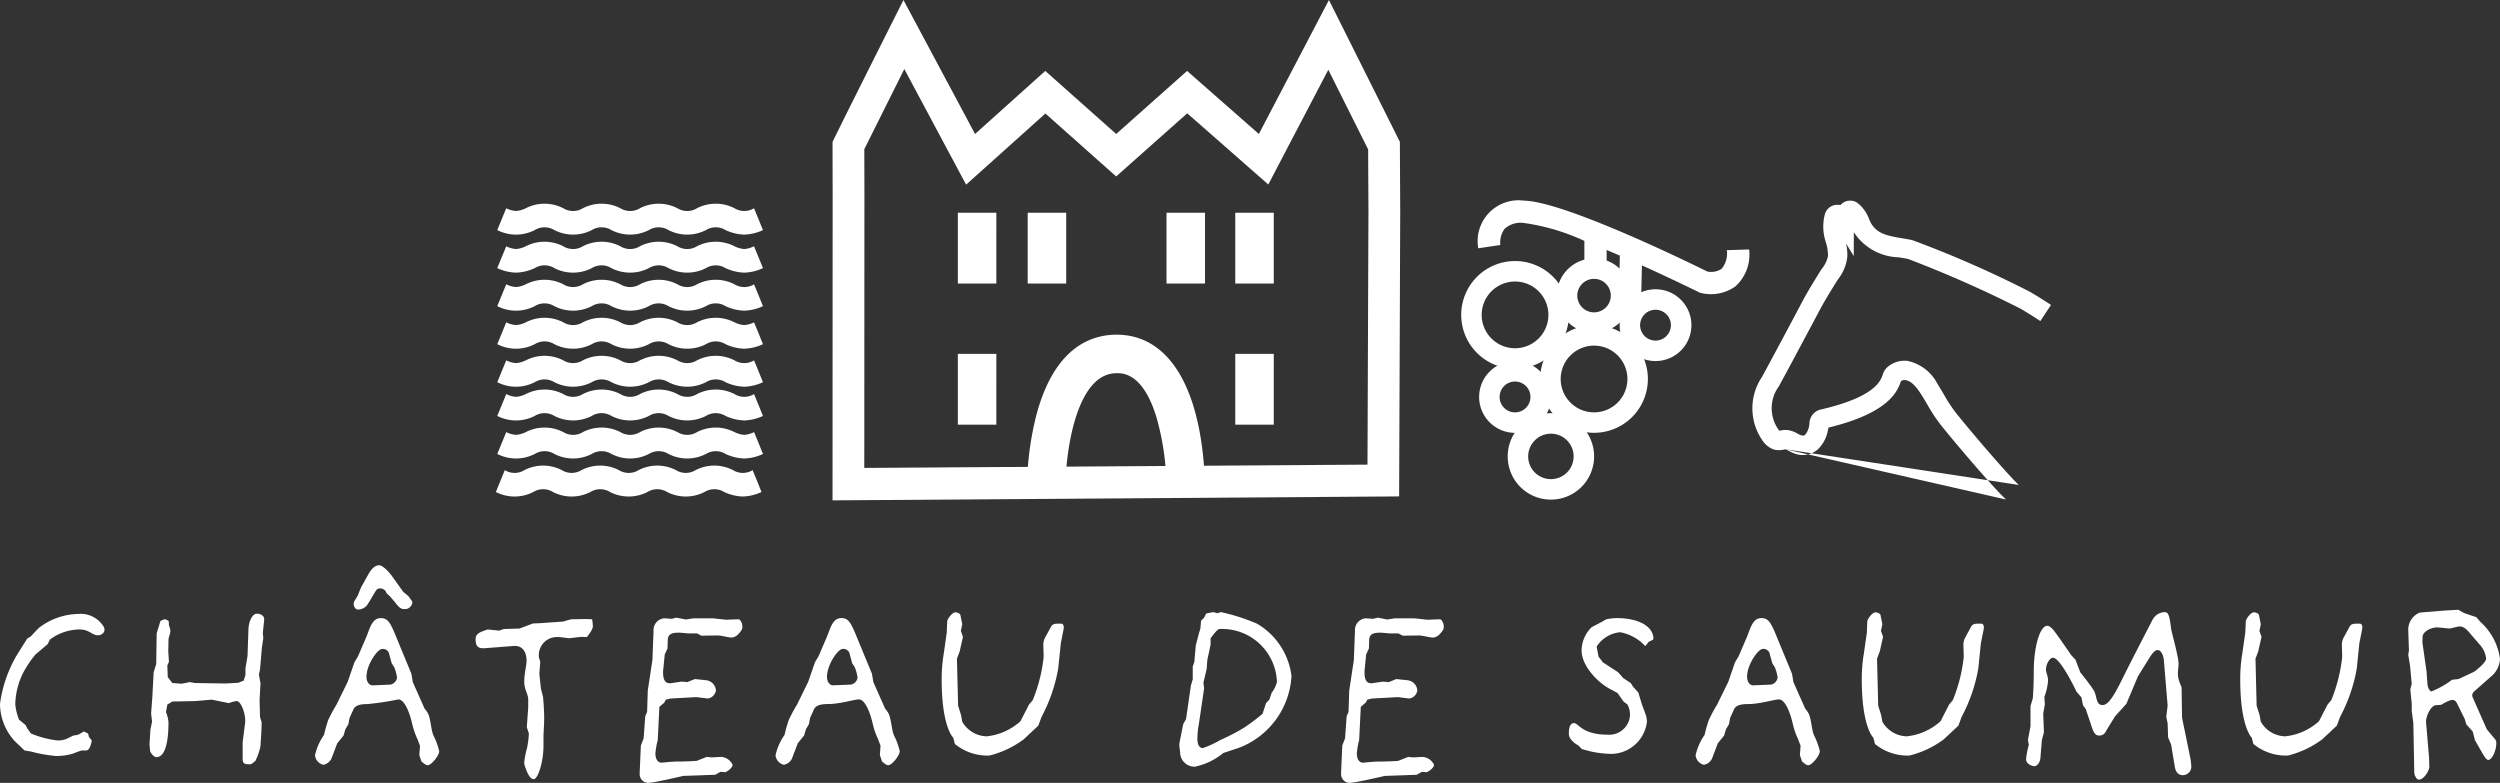
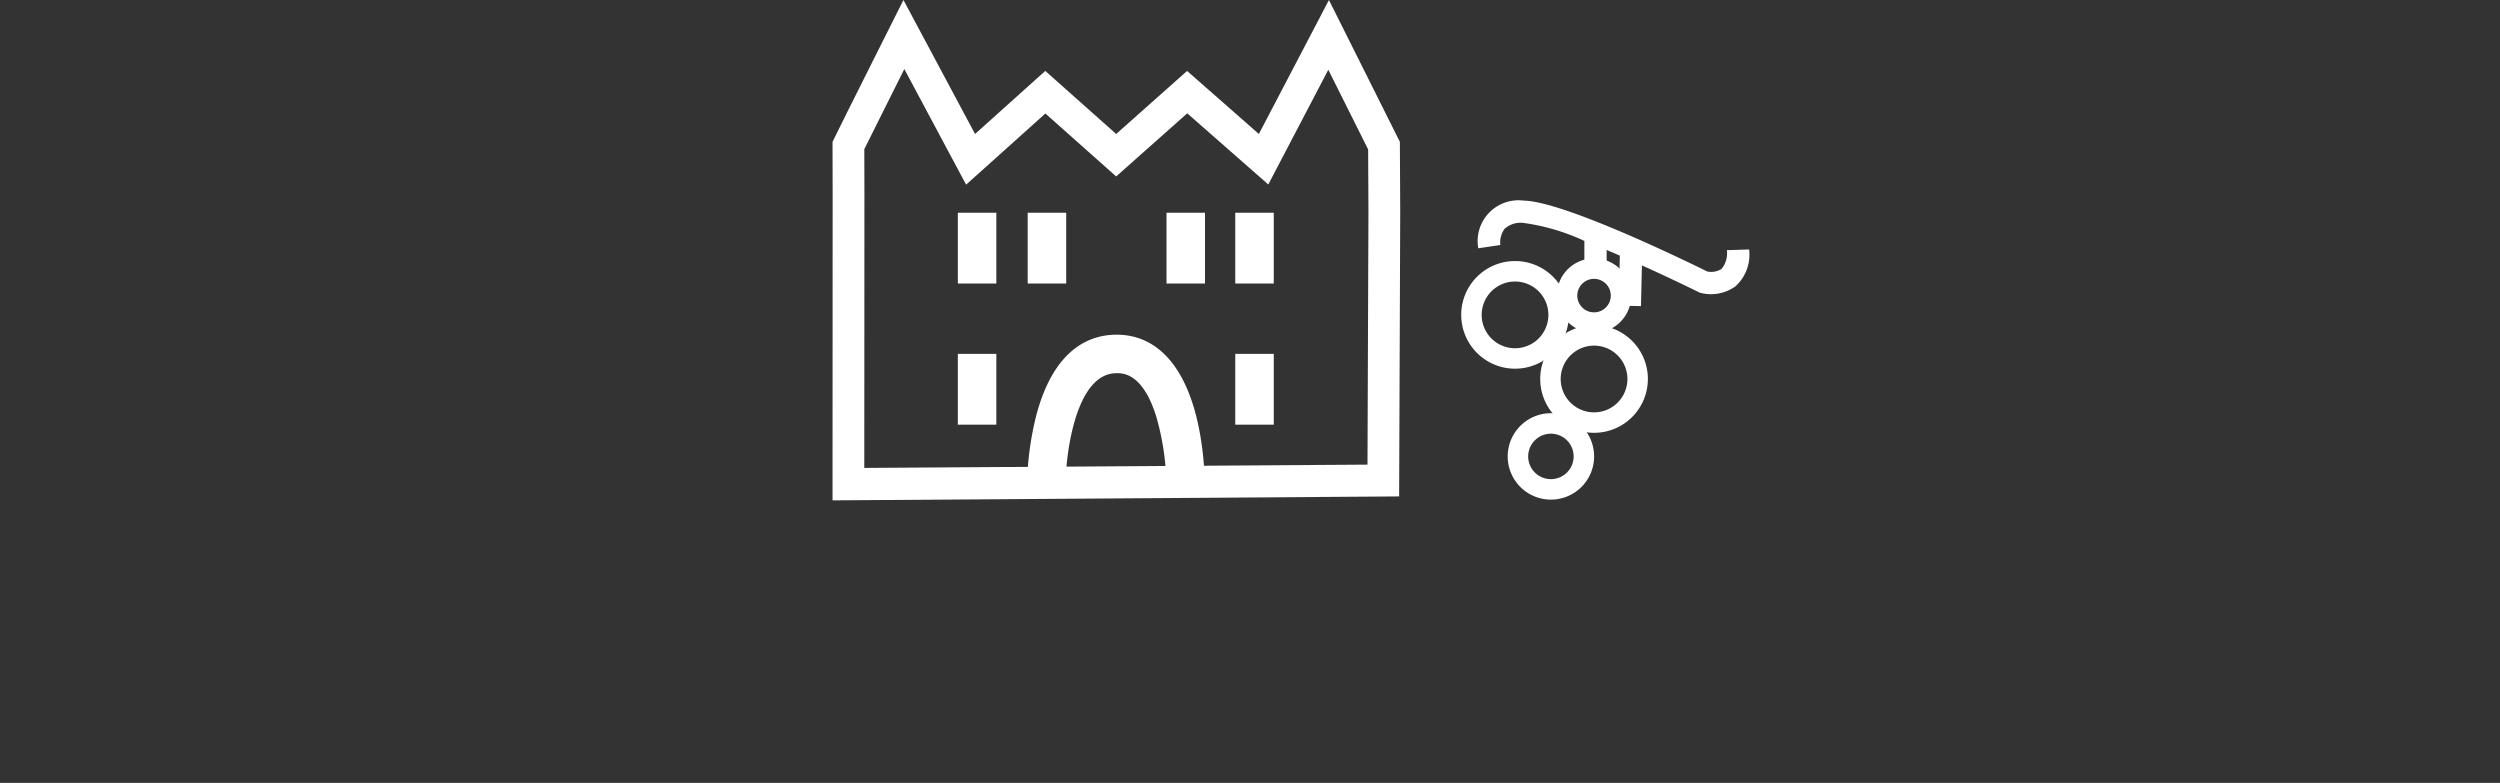
<svg xmlns="http://www.w3.org/2000/svg" id="Calque_3" data-name="Calque 3" viewBox="0 0 192.707 60.347">
  <rect x="0" y="0" width="192.707" height="60.347" fill="#333333" stroke="none" />
  <title>logo-blanc</title>
-   <path d="M11.253,50.666a.514.514,0,0,0,.035-.161.541.541,0,0,0-.088-.268,2.083,2.083,0,0,0-1.93-.945,5.152,5.152,0,0,0-3.037,1.07c-.268.268-.607.644-.607.644l-.305.196-.803,1.285A9.987,9.987,0,0,0,3.232,56.224,4.263,4.263,0,0,0,4.41,59.137l.715.678.519.088a10.862,10.862,0,0,0,1.91.339,4.551,4.551,0,0,0,1.287-.178c.357-.143.68-.249.68-.249h.357c.321,0,.429-.768.429-.768l-.215-.268-.071-.268L9.699,58.35,9.27,58.6l-.394.072-.553.267a1.986,1.986,0,0,1-.627.108,7.423,7.423,0,0,1-2.071-.537l-.268-.357L5.197,57.85l-.501-.411a4.57,4.57,0,0,1-.286-1.16,5.664,5.664,0,0,1,.644-2.519,8.512,8.512,0,0,1,.911-1.342l.946-.803.161-.341a3.873,3.873,0,0,1,2.269-.786c.625,0,.805.251,1.215.411a.461.461,0,0,0,.215.035.508.508,0,0,0,.482-.268m12.344-.927V49.704c0-.251-.231-.429-.57-.429-.357,0-.607.607-.643,1.144l-.071,2.108-.161.964v.517l-.143.429-.411.161-.966.055-2.359-.035-.411-.072-.625.125-.715-.053-.357-.447-.035-.913.124-.267-.053-.84s.018-.5.018-.821c0-.251.143-.484.143-.733a.493.493,0,0,0-.018-.161l-.09-.286-.018-.304a.682.682,0,0,0-.286-.143,1.013,1.013,0,0,0-.355.143l-.286.946-.035,2.359-.198.643-.106,1.981-.09,1.179.072.643-.125.609-.072,1.16.055.537s.231.429.482.429c.606,0,.927-.983.927-2.68a2.279,2.279,0,0,0-.196-.786l.108-.59.392-.233,1.769-.035,1.269-.108,1.322.268a2.296,2.296,0,0,1,.59-.161c.321,0,.66.893.66,1.483v.161l-.196,1.518v1.25c0,.411.108.464.59.464.108,0,.392-.267.392-.267a4.449,4.449,0,0,0,.392-1.144l.072-1.179.018-.643-.125-.411-.035-1.34.071-1.248-.124-.697.088-.374.143-1.698.108-.713-.035-.429ZM37.086,59.868a5.078,5.078,0,0,0-.429-1.179c-.196-.429-.178-.948-.374-1.591a1.699,1.699,0,0,0-.32-.5l-.911-2.053-.108-.643-1.269-3.074c-.374-.893-.57-1.215-1.089-1.215-.678,0-.839.786-1.107,1.43l-.644,1.501-.284.482-.519,1.501-.858,1.75a11.81,11.81,0,0,0-.643,1.197,9.913,9.913,0,0,0-.321,1.142,4.375,4.375,0,0,0-.697,1.573.845.845,0,0,0,.644.733.872.872,0,0,0,.625-.484l.447-1.178.482-.59.143-.484.231-.392.09-.482.268-.59c.125-.323.392-.484,1.142-.484a23.822,23.822,0,0,0,2.359-.357c.394,0,.805.75,1.072,1.93a5.989,5.989,0,0,0,.394,1.125l.196.519-.053.715.161.482s.304.304.482.304c.284,0,.892-.75.892-1.089M34.979,48.29l-.268-.374-.392-.321-.84-1.178c-.304-.429-.768-.876-1.019-.876-.339,0-.607.304-.803.643l-.59,1.052-.268.662-.231.374a.406.406,0,0,0-.072.251c0,.214.143.429.321.429a.885.885,0,0,0,.75-.394l.251-.411.286-.482c.108-.178.196-.339.394-.339a.51.51,0,0,1,.535.374l.251.233.268.304.231.286c.286.357.429.394.607.394h.143a.588.588,0,0,0,.482-.484.196.196,0,0,0-.035-.143m-1.144,5.898a.639.639,0,0,1-.517.553l-1.34.055h-.035c-.233,0-.464-.233-.464-.68a2.554,2.554,0,0,1,.035-.321c.143-.803.84-1.804,1.179-1.804a.504.504,0,0,1,.554.464l.178.643.196.304a3.492,3.492,0,0,1,.214.787M48.93,50.257a4.626,4.626,0,0,0-.053-.553l-.464-.018-1.162.018-.625.178-1.804.125-.5.018-1.054.394-1.197.035-.357.124-.893-.088-.251.088c-.321.106-.678.267-.678.625,0,.5.125.733.572.733h.106l2.288-.178h.071c.537,0,.893.41.893,1.142,0,.376-.178.946-.178,1.608,0,.643.304.946.304,1.375v.607l-.108,1.536.161.484a7.757,7.757,0,0,1-.143,1.125,5.822,5.822,0,0,0-.214,1.089,1.014,1.014,0,0,0,.053.321c.125.341.339.983.68.983.302,0,.749-1.268.749-2.59v-.84s.053-.821.053-1.358c0-.59-.088-1.554-.088-1.554l-.162-.625-.124-1.144.071-.929-.108-.376v-.035a1.393,1.393,0,0,1,1.448-1.501,1.863,1.863,0,0,1,.304.018l.59.072.911-.108.447.018s.464-.553.464-.821m11.47.267a.558.558,0,0,0,.053-.247c0-.286-.161-.572-.304-.572l-.964.035-1.001-.108H56.684l-.59.09-.733-.143-.339.09-.572-.037h-.035a.905.905,0,0,0-.805.964l-.088,2.253-.358,2.357-.051,1.642-.143.323-.125,1.716-.214.554-.09,2.071v.055a.679.679,0,0,0,.643.749c.447,0,2.715-.537,2.715-.537l2.465-.087.411-.233.321.035c.108.018.607-.321.607-.57a1.045,1.045,0,0,0-.893-.609h-.018l-.697.037-.392-.037-.768.305s-.733.053-1.538.053c-.374,0-1.142.088-1.142.088-.286,0-.501-.214-.501-.731a5.853,5.853,0,0,1,.18-1.019l.124-2.556.376-.321.125-.233.357-.088,2-.108.876.108h.018a.758.758,0,0,0,.607-.607.845.845,0,0,0-.768-.803l-.856-.09-.572.233-.464-.035-.84.125h-.071c-.268,0-.501-.18-.501-.805a1.862,1.862,0,0,1,.018-.304l.108-1.107.215-.466.018-.643c.018-.286.088-.572.803-.572a2.519,2.519,0,0,1,.357.018l.394.035h.697l.339.178,1.268-.018c.233,0,.84.161,1.036.161.341,0,.572-.249.805-.59m12.182,9.345a5.13,5.13,0,0,0-.427-1.179c-.196-.429-.178-.948-.376-1.591a1.699,1.699,0,0,0-.32-.5l-.911-2.053-.108-.643-1.268-3.074c-.374-.893-.572-1.215-1.089-1.215-.68,0-.84.786-1.109,1.43l-.643,1.501-.286.482-.517,1.501-.858,1.75a11.473,11.473,0,0,0-.643,1.197,9.921,9.921,0,0,0-.321,1.142,4.375,4.375,0,0,0-.697,1.573.846.846,0,0,0,.643.733.869.869,0,0,0,.625-.484l.447-1.178.484-.59.143-.484.231-.392.09-.482.267-.59c.125-.323.394-.484,1.144-.484.876,0,2-.357,2.359-.357.392,0,.803.75,1.072,1.93a5.868,5.868,0,0,0,.394,1.125l.196.519-.053.715.161.482s.304.304.48.304c.286,0,.892-.75.892-1.089m-3.249-5.68a.641.641,0,0,1-.517.553l-1.34.055H67.44c-.231,0-.464-.233-.464-.68a2.316,2.316,0,0,1,.037-.321c.143-.803.839-1.804,1.178-1.804a.502.502,0,0,1,.554.464l.178.643.198.304a3.492,3.492,0,0,1,.214.787M85.213,50.49c0-.035.018-.09.018-.143,0-.161-.053-.304-.196-.304h-.251c-.214,0-.429.018-.535.233l-.447.821a1.131,1.131,0,0,0-.143.66c0,.215.018.501.018.876a12.147,12.147,0,0,1-.84,3.305l-.286.341-.66,1.285a4.598,4.598,0,0,1-2.608,1.162,2.229,2.229,0,0,1-1.877-1.126l-.09-.5-.231-.733-.09-3.626.215-.572.249-1.107-.161-.464.108-.519-.143-.696c-.018-.108-.214-.215-.392-.215-.249,0-.625.537-.625.697l-.035.858-.231,1.624a11.847,11.847,0,0,0-.161,2.002c0,3.679.892,4.484.892,4.484l.125.482a3.941,3.941,0,0,0,2.661.892,7.384,7.384,0,0,0,2.645-1.25l1.125-1.054.251-.678a12.393,12.393,0,0,0,1.285-3.734l.198-1.93Zm17.571,3.591a5.431,5.431,0,0,0-2.661-4.038,14.922,14.922,0,0,0-2.788-.893l-.268.09-.304-.09-.554.108-.161.321-.233.231-.053.609-.09.284-.267,1.019-.108,1.269-.125.357v.983l-.141.482-.376,2.588-.214.376-.267,1.321a1.821,1.821,0,0,0-.035.286c0,.251.069.484.069.715a1.108,1.108,0,0,0,1.142.966,5.137,5.137,0,0,0,2.182-1.054L98.766,59.6a6.303,6.303,0,0,0,4.018-5.519m-1.123.464a2.401,2.401,0,0,1-.413.84l-.161.5-.267.286-.268.819a16.322,16.322,0,0,1-1.395,1.054A16.035,16.035,0,0,1,97.3,59.01a7.578,7.578,0,0,1-1.359.625c-.321-.035-.411-.339-.411-.768a7.065,7.065,0,0,1,.125-1.162l.394-2.678-.055-.429.251-1.072.053-.696.251-1.179v-.482s.5-.715.68-.715a4.232,4.232,0,0,1,4.433,4.091m12.807-4.022a.56.56,0,0,0,.053-.247c0-.286-.161-.572-.304-.572l-.966.035-.999-.108h-1.501l-.59.09-.733-.143-.339.09-.572-.037h-.035a.903.903,0,0,0-.805.964l-.088,2.253-.357,2.357-.053,1.642-.143.323-.125,1.716-.214.554-.09,2.071v.055a.679.679,0,0,0,.643.749c.445,0,2.715-.537,2.715-.537l2.465-.087.411-.233.321.035c.108.018.607-.321.607-.57a1.045,1.045,0,0,0-.893-.609H112.86l-.697.037-.392-.037-.77.305s-.731.053-1.536.053c-.374,0-1.142.088-1.142.088-.286,0-.501-.214-.501-.731a6.032,6.032,0,0,1,.178-1.019l.125-2.556.376-.321.125-.233.357-.088,2-.108.876.108h.018a.758.758,0,0,0,.607-.607.846.846,0,0,0-.768-.803l-.856-.09-.572.233-.464-.035-.84.125h-.071c-.268,0-.501-.18-.501-.805a1.862,1.862,0,0,1,.018-.304l.108-1.107.214-.466.019-.643c.018-.286.088-.572.803-.572a2.518,2.518,0,0,1,.357.018l.394.035h.697l.339.178,1.268-.018c.233,0,.84.161,1.036.161.339,0,.572-.249.805-.59m16.212.697c0-.982-1.162-1.607-2.839-1.607a4.867,4.867,0,0,0-.786.09l-.376.214-.75.392a2.525,2.525,0,0,0-.786,1.787c0,1.232,1.287,2.502,2.163,2.966l.607.323.464.66.304.233a1.74,1.74,0,0,1,.196.731,1.598,1.598,0,0,1-1.732,1.591c-1.967,0-2.251-.893-2.574-.893-.286,0-.41.286-.41.823,0,.535.75.911.75.911l.249.267.733.196a8.269,8.269,0,0,0,1.608.178,2.81,2.81,0,0,0,2.678-2.463,1.803,1.803,0,0,0-.108-.609l-.286-.768-.268-.893-.39-.427-.198-.304-.57-.376-.411-.464-1.162-.752-.339-.447-.143-.768a2.389,2.389,0,0,1,1.822-1.107,3.492,3.492,0,0,1,1.928,1.072l.268-.341s.357-.143.357-.214m12.828,8.647a5.157,5.157,0,0,0-.429-1.179c-.198-.429-.178-.948-.376-1.591a1.699,1.699,0,0,0-.32-.5l-.911-2.053-.108-.643-1.268-3.074c-.376-.893-.572-1.215-1.089-1.215-.68,0-.84.786-1.109,1.43l-.643,1.501-.286.482-.517,1.501-.858,1.75a11.473,11.473,0,0,0-.643,1.197,9.712,9.712,0,0,0-.323,1.142,4.38,4.38,0,0,0-.696,1.573.844.844,0,0,0,.643.733.869.869,0,0,0,.625-.484l.447-1.178.482-.59.143-.484.233-.392.088-.482.268-.59c.125-.323.394-.484,1.144-.484.876,0,2-.357,2.359-.357.392,0,.803.75,1.072,1.93a5.905,5.905,0,0,0,.392,1.125l.198.519-.055.715.161.482s.304.304.482.304c.286,0,.893-.75.893-1.089m-3.25-5.68a.641.641,0,0,1-.519.553l-1.338.055h-.037c-.231,0-.464-.233-.464-.68a2.57,2.57,0,0,1,.035-.321c.143-.803.84-1.804,1.179-1.804a.503.503,0,0,1,.554.464l.178.643.196.304a3.472,3.472,0,0,1,.215.787M156.136,50.49c0-.035.018-.09.018-.143,0-.161-.053-.304-.196-.304h-.251c-.214,0-.429.018-.537.233l-.445.821a1.131,1.131,0,0,0-.143.66c0,.215.018.501.018.876a12.147,12.147,0,0,1-.84,3.305l-.286.341-.66,1.285a4.599,4.599,0,0,1-2.609,1.162,2.228,2.228,0,0,1-1.875-1.126l-.09-.5-.231-.733-.09-3.626.215-.572.249-1.107-.161-.464.108-.519-.143-.696c-.018-.108-.215-.215-.392-.215-.249,0-.625.537-.625.697l-.035.858-.231,1.624a11.835,11.835,0,0,0-.161,2.002c0,3.679.892,4.484.892,4.484l.125.482a3.941,3.941,0,0,0,2.661.892,7.373,7.373,0,0,0,2.643-1.25l1.126-1.054.251-.678a12.393,12.393,0,0,0,1.285-3.734l.196-1.93Zm16.008,10.646a4.138,4.138,0,0,0-.09-.803l-.625-3.054-.035-2.339a4.57,4.57,0,0,1-.251-.697,2.742,2.742,0,0,1-.035-.357c0-.268.053-.484.053-.75a2.735,2.735,0,0,0-.035-.358c-.161-.911-.482-2-.537-2.339-.106-.805-.161-1.287-.482-1.287a1.094,1.094,0,0,0-.911.519c-.09.161-1.751,3.376-2.359,4.608-.768,1.573-1.16,2.037-1.536,2.037-.537,0-.411-.733-.697-1.162-.357-.554-1.017-1.358-1.017-1.358l-.376-.983-.321-.339s-.876-1.285-1.215-1.732c-.178-.251-.429-.537-.625-.537-.588,0-1.051,1.644-1.051,3.556,0,1.197-.072,2.036-.072,2.036l-.178.59v1.554L159.55,59.01l.072.374a5.604,5.604,0,0,0-.214,1.126c0,.321.427.517.643.517.249,0,.445-.357.463-.643l.108-1.358.161-.607-.055-1.446.124-.696-.034-.59a4.565,4.565,0,0,0,.284-1.252c0-.357-.161-.625-.161-.839,0-.464.304-.929.537-.929.588,0,1.822,2.625,1.822,2.625l.374.429.125.625.214.286.447,1.338c.108.321.233.697.572.697.358,0,.464-.198.607-.464l.625-1.017.876-.966.893-2.126.823-1.322c.196-.321.447-.696.678-.696.321,0,.482.482.501.856l.284,3.43-.106.858.106.498.037,1.091.231.553.286,1.716c.072.464.339.643.607.643a.662.662,0,0,0,.662-.59M185.309,50.49c0-.035.019-.09.019-.143,0-.161-.055-.304-.198-.304h-.249c-.215,0-.429.018-.537.233l-.447.821a1.131,1.131,0,0,0-.143.66c0,.215.018.501.018.876a12.165,12.165,0,0,1-.839,3.305l-.286.341-.662,1.285a4.592,4.592,0,0,1-2.608,1.162,2.229,2.229,0,0,1-1.877-1.126l-.088-.5-.233-.733-.088-3.626.214-.572.251-1.107-.161-.464.106-.519-.143-.696c-.018-.108-.214-.215-.392-.215-.249,0-.623.537-.623.697l-.037.858-.231,1.624a11.694,11.694,0,0,0-.159,2.002c0,3.679.89,4.484.89,4.484l.125.482a3.946,3.946,0,0,0,2.661.892,7.383,7.383,0,0,0,2.645-1.25l1.125-1.054.251-.678a12.378,12.378,0,0,0,1.287-3.734l.196-1.93Zm10.63,2.251a4.653,4.653,0,0,0-1.499-2.823l-.321-.374-.946-.321-.447-.251-.985.053-1.983.161a1.425,1.425,0,0,0-.892,1.269V50.49l.053,1.608-.053.339.143.876.125,1.375-.108.429.108,1.07v.572l.125.946.071,3.787c0,.215.161.572.357.572.41,0,.803-.75.803-.964l-.018-.715-.233-2.751V57.58c0-.447.376-1.197.733-1.25l.447-.035a2.69,2.69,0,0,1,.786-.374c.27,0,.342.088.484.392l.537,1.089.125.411.482.535.178.68.572,1.001c.125.214.304.517.447.517.304,0,.623-.75.623-1.25a.483.483,0,0,0-.088-.339l-.643-.77L193.85,55.76a.468.468,0,0,1-.053-.196.453.453,0,0,1,.196-.339l1.215-1.073a1.878,1.878,0,0,0,.731-1.411m-1.07,0c0,.321-.911,1.001-.911,1.001l-1.215.57-.501.055a6.811,6.811,0,0,1-1.573.893c-.161,0-.304-.304-.321-.554l-.072-.982-.321-2.251.018-.447c.019-.304.537-.697,1.162-.697.055,0,.125.018.196.018l.733.072.609-.143a.463.463,0,0,1,.161-.019c.358,0,.607.304.876.627l.662.768a1.911,1.911,0,0,1,.5,1.089" transform="translate(-3.232 -1.968)" style="fill:#fff" />
-   <path d="M144.489,19.079v0m-.659,15.93h0Zm-2.953,1.592,16.996,3.874c-.781-.681-3.707-4.083-5.06-5.778a13.086,13.086,0,0,1-1.035-1.578c-.159-.268-.308-.524-.469-.773-.45-.702-.826-1.035-1.218-1.08a.455.455,0,0,0-.328.082l-.006.021c-.262.73-.866,2.417-5.583,3.559a1.855,1.855,0,0,1-.042.209,2.73,2.73,0,0,1-.754,1.451,1.774,1.774,0,0,1-1.902.305,2.867,2.867,0,0,1-.402-.19,1.424,1.424,0,0,0-.207-.103c-.026.003-.079.013-.117.021a1.574,1.574,0,0,1-.795-.006,1.782,1.782,0,0,1-.922-.778l-.045-.068a4.333,4.333,0,0,1,.061-4.743c.487-.884,2.545-4.737,3.093-5.778.405-.768.863-1.509,1.306-2.224l.026-.042c.064-.104.135-.21.206-.317a2.231,2.231,0,0,0,.461-.972,3.662,3.662,0,0,0-.164-1.052,3.691,3.691,0,0,1-.064-2.208,1.005,1.005,0,0,1,.739-.66l.021-.003a1.005,1.005,0,0,1,.421.011c.01-.011.021-.022.032-.035a1.001,1.001,0,0,1,1.256-.161,2.816,2.816,0,0,1,.935,1.3c.043.095.108.238.145.3.474.794,1.216.954,2.389,1.15.255.042.52.087.787.143a83.356,83.356,0,0,1,9.088,3.994c.537.317,1.075.652,1.602,1.001l-.821,1.244c-.506-.336-1.023-.659-1.538-.961a90.304,90.304,0,0,0-8.644-3.822c-.234-.05-.469-.088-.72-.13a4.278,4.278,0,0,1-3.424-1.859c-.018-.029-.034-.059-.051-.092l-.006,1.854-.593-.967a3.909,3.909,0,0,1,.098,1.028,3.426,3.426,0,0,1-.709,1.719c-.061.093-.122.186-.18.28l-.026.04c-.429.694-.872,1.411-1.253,2.134-.567,1.073-2.604,4.892-3.107,5.802a2.861,2.861,0,0,0-.143,3.175l.053.076a1.744,1.744,0,0,0,.13.178l.071-.015a1.762,1.762,0,0,1,.599-.035,2.047,2.047,0,0,1,.725.272,1.756,1.756,0,0,0,.194.096c.278.1.347.037.387,0a1.415,1.415,0,0,0,.318-.72c.008-.03.016-.093.022-.143a1.127,1.127,0,0,1,.789-1.073c4.237-.961,4.685-2.216,4.856-2.688a1.234,1.234,0,0,1,.373-.606,2.022,2.022,0,0,1,1.53-.476,3.378,3.378,0,0,1,2.307,1.754c.175.275.339.553.498.823a11.78,11.78,0,0,0,.914,1.403c1.419,1.775,4.23,5.023,4.876,5.587Z" transform="translate(-3.232 -1.968)" style="fill:#fff" />
-   <path d="M60.602,20.052a3.67,3.67,0,0,1-1.444-.349,1.441,1.441,0,0,0-1.51,0,3.163,3.163,0,0,1-2.887,0,1.444,1.444,0,0,0-1.512,0,3.167,3.167,0,0,1-2.889,0,1.441,1.441,0,0,0-1.51,0,3.163,3.163,0,0,1-2.887,0,1.444,1.444,0,0,0-1.512,0,3.167,3.167,0,0,1-2.889,0l.691-1.682a2.023,2.023,0,0,0,.755.212,2.094,2.094,0,0,0,.755-.214,3.163,3.163,0,0,1,2.887,0,1.441,1.441,0,0,0,1.51,0,3.167,3.167,0,0,1,2.889,0,1.441,1.441,0,0,0,1.51,0,3.167,3.167,0,0,1,2.889,0,1.441,1.441,0,0,0,1.51,0,3.167,3.167,0,0,1,2.889,0,1.44,1.44,0,0,0,1.507.002l.347.84.341.844a3.68,3.68,0,0,1-1.44.347m0,2.932a3.696,3.696,0,0,1-1.444-.349,1.441,1.441,0,0,0-1.51,0,3.163,3.163,0,0,1-2.887,0,1.444,1.444,0,0,0-1.512,0,3.166,3.166,0,0,1-2.889,0,1.441,1.441,0,0,0-1.51,0,3.163,3.163,0,0,1-2.887,0,1.444,1.444,0,0,0-1.512,0,3.687,3.687,0,0,1-1.443.349,3.647,3.647,0,0,1-1.448-.35l.694-1.682a2.018,2.018,0,0,0,.753.212,2.062,2.062,0,0,0,.755-.214,3.163,3.163,0,0,1,2.887,0,1.441,1.441,0,0,0,1.51,0,3.166,3.166,0,0,1,2.889,0,1.441,1.441,0,0,0,1.51,0,3.166,3.166,0,0,1,2.889,0,1.441,1.441,0,0,0,1.51,0,3.166,3.166,0,0,1,2.889,0,2.045,2.045,0,0,0,.755.214,2.003,2.003,0,0,0,.753-.214l.691,1.684a3.659,3.659,0,0,1-1.444.35m0,2.931a3.668,3.668,0,0,1-1.444-.349,1.442,1.442,0,0,0-1.51,0,3.166,3.166,0,0,1-2.889,0,1.442,1.442,0,0,0-1.51,0,3.166,3.166,0,0,1-2.889,0,1.442,1.442,0,0,0-1.51,0,3.163,3.163,0,0,1-2.887,0,1.442,1.442,0,0,0-1.51,0,3.169,3.169,0,0,1-2.89,0l.691-1.684a2.046,2.046,0,0,0,.755.214,2.078,2.078,0,0,0,.754-.214,3.17,3.17,0,0,1,2.89,0,1.438,1.438,0,0,0,1.509,0,3.167,3.167,0,0,1,2.889,0,1.441,1.441,0,0,0,1.51,0,3.167,3.167,0,0,1,2.889,0,1.441,1.441,0,0,0,1.51,0,3.167,3.167,0,0,1,2.889,0,1.44,1.44,0,0,0,1.507.002l.347.84.341.844a3.651,3.651,0,0,1-1.44.347m0,2.932a3.697,3.697,0,0,1-1.444-.349,1.441,1.441,0,0,0-1.51,0,3.163,3.163,0,0,1-2.887,0,1.444,1.444,0,0,0-1.512,0,3.167,3.167,0,0,1-2.889,0,1.441,1.441,0,0,0-1.51,0,3.163,3.163,0,0,1-2.887,0,1.444,1.444,0,0,0-1.512,0,3.167,3.167,0,0,1-2.889,0l.691-1.684a2.024,2.024,0,0,0,.755.212,2.06,2.06,0,0,0,.755-.214,3.163,3.163,0,0,1,2.887,0,1.441,1.441,0,0,0,1.51,0,3.167,3.167,0,0,1,2.889,0,1.441,1.441,0,0,0,1.51,0,3.167,3.167,0,0,1,2.889,0,1.441,1.441,0,0,0,1.51,0,3.167,3.167,0,0,1,2.889,0,2.043,2.043,0,0,0,.755.214,2.073,2.073,0,0,0,.752-.212l.347.84.341.845a3.68,3.68,0,0,1-1.44.347m0,2.931a3.668,3.668,0,0,1-1.444-.349,1.441,1.441,0,0,0-1.51,0,3.163,3.163,0,0,1-2.887,0,1.444,1.444,0,0,0-1.512,0,3.166,3.166,0,0,1-2.889,0,1.441,1.441,0,0,0-1.51,0,3.163,3.163,0,0,1-2.887,0,1.444,1.444,0,0,0-1.512,0,3.166,3.166,0,0,1-2.889,0l.691-1.684a2.032,2.032,0,0,0,.755.214,2.094,2.094,0,0,0,.755-.214,3.163,3.163,0,0,1,2.887,0,1.441,1.441,0,0,0,1.51,0,3.166,3.166,0,0,1,2.889,0,1.441,1.441,0,0,0,1.51,0,3.166,3.166,0,0,1,2.889,0,1.441,1.441,0,0,0,1.51,0,3.166,3.166,0,0,1,2.889,0,1.435,1.435,0,0,0,1.507,0l.347.842.341.844a3.671,3.671,0,0,1-1.44.347m0,2.6a3.67,3.67,0,0,1-1.444-.349,1.441,1.441,0,0,0-1.51,0,3.163,3.163,0,0,1-2.887,0,1.444,1.444,0,0,0-1.512,0,3.167,3.167,0,0,1-2.889,0,1.441,1.441,0,0,0-1.51,0,3.163,3.163,0,0,1-2.887,0,1.444,1.444,0,0,0-1.512,0,3.17,3.17,0,0,1-2.89,0l.694-1.684a1.993,1.993,0,0,0,.753.214,2.094,2.094,0,0,0,.755-.214,3.163,3.163,0,0,1,2.887,0,1.441,1.441,0,0,0,1.51,0,3.167,3.167,0,0,1,2.889,0,1.441,1.441,0,0,0,1.51,0,3.167,3.167,0,0,1,2.889,0,1.441,1.441,0,0,0,1.51,0,3.167,3.167,0,0,1,2.889,0,1.435,1.435,0,0,0,1.507,0l.347.842.341.844a3.68,3.68,0,0,1-1.44.347m0,2.932a3.668,3.668,0,0,1-1.444-.35,1.441,1.441,0,0,0-1.51,0,3.153,3.153,0,0,1-2.889,0,1.441,1.441,0,0,0-1.51,0,3.153,3.153,0,0,1-2.889,0,1.441,1.441,0,0,0-1.51,0,3.15,3.15,0,0,1-2.887,0,1.441,1.441,0,0,0-1.51,0,3.156,3.156,0,0,1-2.89,0l.691-1.684a2.017,2.017,0,0,0,.755.214,2.046,2.046,0,0,0,.754-.214,3.169,3.169,0,0,1,2.89,0,1.438,1.438,0,0,0,1.509,0,3.166,3.166,0,0,1,2.889,0,1.441,1.441,0,0,0,1.51,0,3.166,3.166,0,0,1,2.889,0,1.441,1.441,0,0,0,1.51,0,3.166,3.166,0,0,1,2.889,0,2.045,2.045,0,0,0,.755.214,2.074,2.074,0,0,0,.752-.212l.347.84.341.844a3.643,3.643,0,0,1-1.44.349m-.108,2.931A3.675,3.675,0,0,1,59.05,39.892a1.441,1.441,0,0,0-1.51,0,3.166,3.166,0,0,1-2.889,0,1.438,1.438,0,0,0-1.509,0,3.169,3.169,0,0,1-2.89,0,1.438,1.438,0,0,0-1.509,0,3.169,3.169,0,0,1-2.89,0,1.438,1.438,0,0,0-1.509,0,3.166,3.166,0,0,1-2.889,0l.689-1.684a1.441,1.441,0,0,0,1.51,0,3.15,3.15,0,0,1,2.887,0,1.441,1.441,0,0,0,1.51,0,3.156,3.156,0,0,1,2.89,0,1.441,1.441,0,0,0,1.51,0,3.15,3.15,0,0,1,2.887,0,1.441,1.441,0,0,0,1.51,0,3.153,3.153,0,0,1,2.889,0,1.437,1.437,0,0,0,1.506.002l.35.84.336.845a3.663,3.663,0,0,1-1.436.345" transform="translate(-3.232 -1.968)" style="fill:#fff" />
  <path d="M120.015,23.668a2.572,2.572,0,1,1-2.572,2.571,2.575,2.575,0,0,1,2.572-2.571m0-1.578a4.149,4.149,0,1,0,4.15,4.149,4.149,4.149,0,0,0-4.15-4.149" transform="translate(-3.232 -1.968)" style="fill:#fff" />
  <path d="M126.106,28.61a2.572,2.572,0,1,1-2.572,2.571,2.576,2.576,0,0,1,2.572-2.571m0-1.578a4.149,4.149,0,1,0,4.149,4.149,4.15,4.15,0,0,0-4.149-4.149" transform="translate(-3.232 -1.968)" style="fill:#fff" />
  <path d="M126.106,23.463a1.291,1.291,0,1,1-1.292,1.29,1.292,1.292,0,0,1,1.292-1.29m0-1.578a2.869,2.869,0,1,0,2.868,2.868,2.869,2.869,0,0,0-2.868-2.868" transform="translate(-3.232 -1.968)" style="fill:#fff" />
-   <path d="M130.844,25.845a1.188,1.188,0,1,1-1.189,1.187,1.19,1.19,0,0,1,1.189-1.187m0-1.578a2.766,2.766,0,1,0,2.767,2.765,2.765,2.765,0,0,0-2.767-2.765" transform="translate(-3.232 -1.968)" style="fill:#fff" />
-   <path d="M120.015,31.377a1.189,1.189,0,1,1-1.189,1.189,1.19,1.19,0,0,1,1.189-1.189m0-1.578a2.767,2.767,0,1,0,2.767,2.767,2.767,2.767,0,0,0-2.767-2.767" transform="translate(-3.232 -1.968)" style="fill:#fff" />
  <path d="M122.781,35.398a1.752,1.752,0,1,1-1.753,1.751,1.755,1.755,0,0,1,1.753-1.751m0-1.578a3.33,3.33,0,1,0,3.329,3.329A3.329,3.329,0,0,0,122.781,33.82" transform="translate(-3.232 -1.968)" style="fill:#fff" />
  <path d="M129.722,25.565l-1.718-.04.09-3.853c-.355-.154-.693-.299-1.017-.435v.885H125.36V20.538a16.385,16.385,0,0,0-4.698-1.387,1.827,1.827,0,0,0-1.456.463,1.778,1.778,0,0,0-.325,1.24l-1.7.252a3.148,3.148,0,0,1,3.509-3.673c3.074.05,12.617,4.709,14.145,5.464a1.491,1.491,0,0,0,1.096-.199,1.861,1.861,0,0,0,.411-1.446l1.718-.055a3.3,3.3,0,0,1-1.057,2.844,3.228,3.228,0,0,1-2.656.509l-.09-.022-.082-.04c-.022-.011-1.952-.967-4.38-2.063Z" transform="translate(-3.232 -1.968)" style="fill:#fff" />
  <path d="M72.939,7.29l3.292,6.159,1.472,2.752,2.325-2.086,3.785-3.398,3.83,3.406,1.628,1.446,1.626-1.446,3.85-3.421,3.906,3.43,2.343,2.057,1.443-2.76,3.183-6.085,3.07,6.141.024,4.772-.074,19.525-38.788.254.01-21.173-.008-3.398c.546-1.109,1.827-3.668,3.083-6.175m32.732-5.321-5.402,10.326-5.532-4.86-5.466,4.86-5.466-4.86-5.413,4.86L72.872,1.968s-4.968,9.881-5.466,10.934l.008,3.965-.008,23.67,43.675-.304.084-21.968-.027-5.363Z" transform="translate(-3.232 -1.968)" style="fill:#fff" />
  <path d="M80.032,23.826H77.065v-5.458h2.968Zm5.386,0H82.45v-5.458H85.418Zm10.699,0H93.15v-5.458h2.968Zm5.301,0H98.45v-5.458h2.968ZM80.032,34.704H77.065v-5.458h2.968Zm21.385,0H98.45v-5.458h2.968Zm-8.122,5.235a1.724,1.724,0,0,1-.156-.757,20.059,20.059,0,0,0-.768-5.067c-1.044-3.397-2.587-3.387-3.09-3.38-3.165.022-3.903,6.35-3.912,8.564l-2.968-.006a23.384,23.384,0,0,1,.733-5.39c1.359-5.043,4.081-6.12,6.125-6.136h.047c4.044,0,6.522,4.115,6.801,11.302l.003.111a1.424,1.424,0,0,0-.141-.529Z" transform="translate(-3.232 -1.968)" style="fill:#fff" />
</svg>